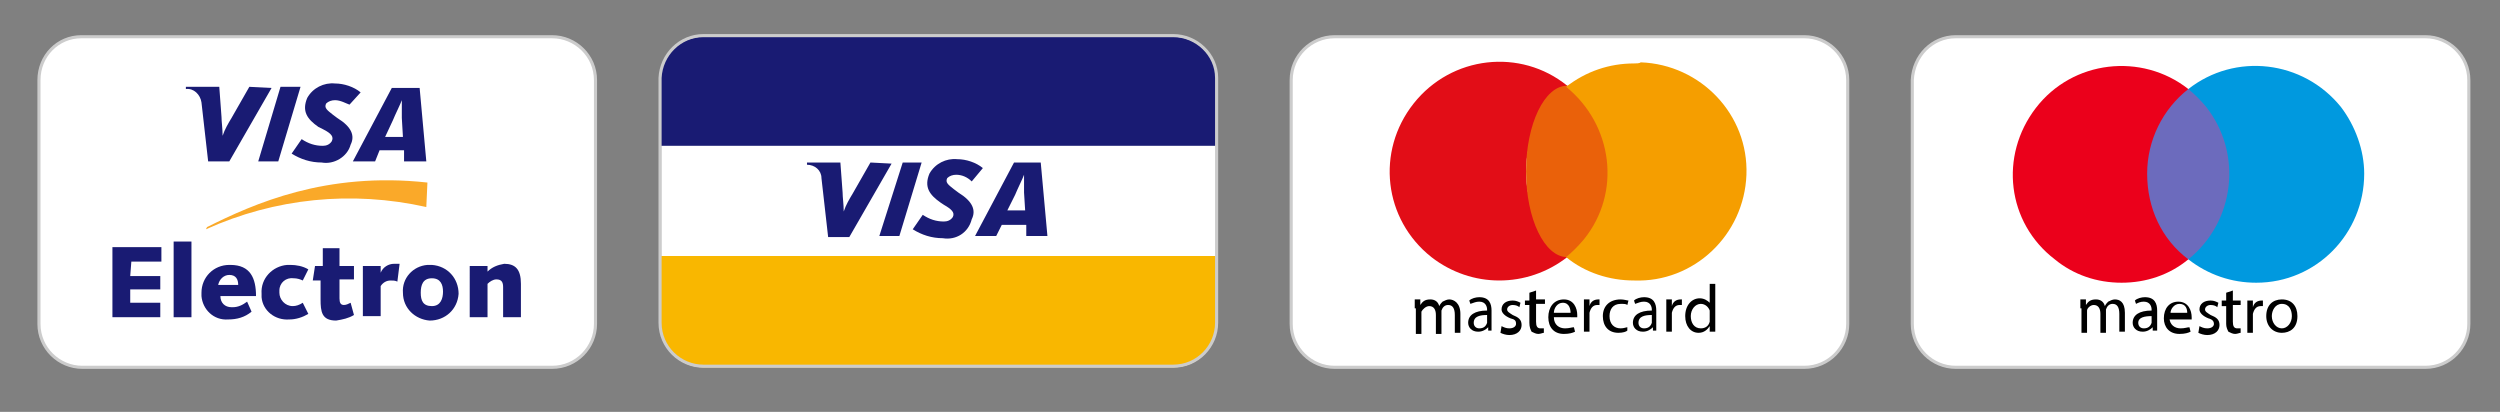
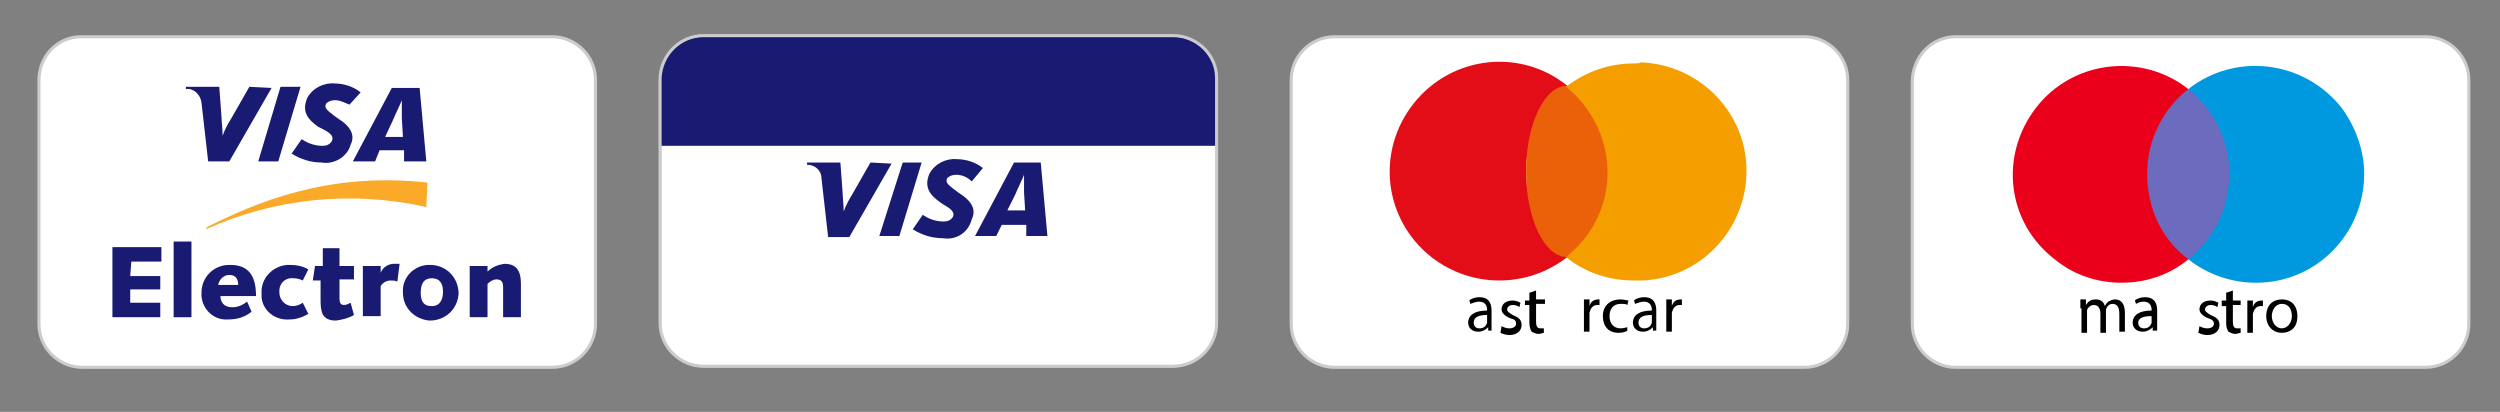
<svg xmlns="http://www.w3.org/2000/svg" xmlns:xlink="http://www.w3.org/1999/xlink" version="1.1" id="Layer_1" x="0px" y="0px" viewBox="0 0 224.6 37" style="enable-background:new 0 0 224.6 37;" xml:space="preserve">
  <rect x="0" y="0" width="224.6" height="37" fill="#808080" stroke="none" />
  <style type="text/css">
	.st0{fill:#FFFFFF;stroke:#CCCCCC;stroke-width:0.28;stroke-miterlimit:10;}
	.st1{fill-rule:evenodd;clip-rule:evenodd;fill:#FAA929;}
	.st2{fill-rule:evenodd;clip-rule:evenodd;fill:#191B73;}
	.st3{fill:#E20D17;}
	.st4{fill:#EA610A;}
	.st5{fill:#F59E00;}
	.st6{fill:#6C6BBD;}
	.st7{fill:#EB001B;}
	.st8{fill:#0099DF;}
	.st9{clip-path:url(#SVGID_2_);}
	.st10{fill:#FFFFFF;}
	.st11{fill:#F9B700;}
	.st12{fill:#191B73;}
	.st13{fill:none;stroke:#CCCCCC;stroke-width:0.28;stroke-miterlimit:10;}
</style>
  <g>
    <path class="st0" d="M7.3,3.3h42.3c2.1,0,3.9,1.7,3.9,3.9v21.9c0,2.1-1.7,3.9-3.9,3.9H7.4c-2.1,0-3.9-1.7-3.9-3.9V7.2   C3.5,5,5.2,3.3,7.3,3.3z" />
    <path class="st1" d="M18.5,20.6c6.2-2.8,13.1-3.5,19.8-2l0.1-2.2c-9.1-1-15.6,1.9-19.8,4L18.5,20.6L18.5,20.6z" />
    <polygon class="st2" points="10.1,22.2 14.5,22.2 14.5,23.5 11.8,23.5 11.7,24.8 14.4,24.8 14.4,26 11.7,26 11.7,27.2 14.4,27.2    14.4,28.5 10.1,28.5  " />
    <polygon class="st2" points="15.6,21.7 17.2,21.7 17.2,28.5 15.6,28.5  " />
    <path class="st2" d="M22.6,28c-0.6,0.5-1.3,0.7-2.1,0.7c-1.3,0.1-2.3-0.9-2.4-2.1c0-0.1,0-0.2,0-0.3c0-1.4,1.1-2.5,2.5-2.5   c0,0,0,0,0.1,0c1.8,0,2.3,1.2,2.3,2.8h-3.2c0,0.6,0.4,1,1,1h0.1c0.5,0,0.9-0.2,1.3-0.5L22.6,28z M21.4,25.6c0-0.5-0.2-0.9-0.8-0.9   c-0.5,0-0.9,0.4-1,0.9H21.4z" />
    <path class="st2" d="M27.7,28.2c-0.5,0.3-1.1,0.5-1.7,0.5c-1.3,0.1-2.4-0.8-2.5-2c0-0.1,0-0.2,0-0.3c-0.1-1.4,1-2.5,2.3-2.6   c0.1,0,0.2,0,0.3,0c0.5,0,1.1,0.1,1.6,0.4l-0.5,1C27,25.1,26.7,25,26.4,25c-0.7-0.1-1.3,0.4-1.3,1.1c0,0.1,0,0.1,0,0.2   c0,0.6,0.5,1.2,1.2,1.2l0,0c0.3,0,0.6-0.1,0.9-0.3L27.7,28.2L27.7,28.2z" />
    <path class="st2" d="M28.3,23.9H29v-1.6h1.5v1.6h1.3v1.2h-1.3c0,0.6,0,1.3,0,1.7s0.1,0.6,0.4,0.6c0.2,0,0.4-0.1,0.6-0.2l0.3,1.1   c-0.5,0.3-1,0.4-1.6,0.5c-1.3,0-1.4-0.8-1.4-1.9c0-0.6,0-1.1,0-1.7h-0.7L28.3,23.9L28.3,23.9z" />
    <path class="st2" d="M32.6,23.9h1.6v0.6l0,0c0.2-0.5,0.7-0.8,1.2-0.8c0.2,0,0.3,0,0.5,0l-0.2,1.6c-0.2-0.1-0.4-0.1-0.6-0.1   c-0.4,0-0.7,0.2-0.9,0.5v2.7h-1.6C32.6,28.5,32.6,23.9,32.6,23.9z" />
    <path class="st2" d="M38.8,23.8c1.4,0.1,2.4,1.2,2.4,2.6c-0.1,1.4-1.2,2.4-2.6,2.4c-1.3-0.1-2.4-1.1-2.4-2.5   c-0.1-1.3,0.9-2.4,2.2-2.5C38.6,23.8,38.7,23.8,38.8,23.8z M38.8,27.5c0.8,0,1-0.7,1-1.3s-0.2-1.2-1-1.2s-1,0.6-1,1.3   S38,27.5,38.8,27.5L38.8,27.5z" />
    <path class="st2" d="M42.2,23.9h1.6v0.5c0.4-0.4,0.9-0.6,1.5-0.7c1,0,1.5,0.5,1.5,1.8c0,0.9,0,2,0,3h-1.6c0-0.9,0-1.8,0-2.7   c0-0.4-0.1-0.7-0.6-0.7c-0.3,0-0.6,0.2-0.8,0.4v3h-1.6V23.9L42.2,23.9z" />
    <polygon class="st2" points="23.2,14.5 25.2,7.8 27,7.8 25,14.5  " />
    <path class="st2" d="M22.4,7.8l-1.6,2.8c-0.3,0.5-0.6,1-0.8,1.6l0,0c0-0.6-0.1-1.3-0.1-1.7l-0.2-2.7h-3V8c0.7-0.1,1.3,0.5,1.4,1.2   l0,0l0.6,5.3h1.9l3.8-6.6L22.4,7.8z" />
    <path class="st2" d="M36.3,14.5v-1h-2.2l-0.4,1h-2l3.5-6.6h2.5l0.6,6.6H36.3z M36.1,10.6c0-0.5,0-1.2,0-1.6l0,0   c-0.1,0.3-0.6,1.3-0.8,1.8l-0.7,1.5h1.6L36.1,10.6L36.1,10.6z" />
    <path class="st2" d="M28.9,14.6c-1,0-1.9-0.3-2.7-0.8l0.9-1.3c0.6,0.4,1.2,0.6,1.9,0.6c0.3,0,0.6-0.1,0.8-0.4   c0.2-0.4,0-0.7-0.8-1.1l-0.4-0.2c-1-0.7-1.5-1.4-1-2.6c0.5-0.9,1.5-1.4,2.5-1.3c0.8,0,1.7,0.3,2.3,0.8l-1,1.1   C31.1,9.3,30.6,9,30.1,9c-0.3,0-0.6,0.1-0.8,0.3c-0.2,0.4,0.1,0.6,0.6,1l0.4,0.3c1.3,0.8,1.6,1.6,1.2,2.4   C31.2,14.1,30,14.8,28.9,14.6L28.9,14.6z" />
  </g>
  <g>
    <path class="st0" d="M119.9,3.3h42.2c2.1,0,3.9,1.7,3.9,3.9v21.9c0,2.1-1.7,3.9-3.9,3.9h-42.2c-2.1,0-3.9-1.7-3.9-3.9V7.2   C116,5,117.8,3.3,119.9,3.3z" />
    <path class="st3" d="M137.1,15.4c0-3,1.4-5.8,3.7-7.7C136.6,4.3,130.4,5,127,9.3s-2.7,10.4,1.6,13.8c3.6,2.8,8.6,2.8,12.2,0   C138.4,21.3,137.1,18.4,137.1,15.4z" />
    <ellipse class="st4" cx="140.8" cy="15.4" rx="3.7" ry="7.7" />
    <path class="st5" d="M146.8,5.7c-2.2,0-4.3,0.7-6.1,2.1c4.2,3.4,5,9.5,1.6,13.7c-0.5,0.6-1,1.1-1.6,1.6c1.7,1.4,3.9,2.1,6.1,2.1   c5.4,0.2,9.9-4.1,10.1-9.5s-4.1-9.9-9.5-10.1C147.3,5.7,147,5.7,146.8,5.7z" />
    <g>
-       <path d="M127.1,27.7c0-0.3,0-0.5,0-0.8h0.5l0,0.5h0c0.2-0.3,0.4-0.5,0.9-0.5c0.4,0,0.7,0.2,0.8,0.6h0c0.1-0.2,0.2-0.3,0.3-0.4    c0.2-0.1,0.4-0.2,0.6-0.2c0.4,0,1,0.3,1,1.3v1.7h-0.5v-1.6c0-0.6-0.2-0.9-0.6-0.9c-0.3,0-0.5,0.2-0.6,0.5c0,0.1,0,0.2,0,0.3v1.8    h-0.5v-1.7c0-0.5-0.2-0.8-0.6-0.8c-0.3,0-0.6,0.3-0.7,0.5c0,0.1,0,0.2,0,0.3v1.7h-0.5V27.7z" />
      <path d="M133.7,29.8l0-0.4h0c-0.2,0.2-0.5,0.4-0.9,0.4c-0.6,0-0.9-0.4-0.9-0.8c0-0.7,0.6-1.1,1.7-1.1v-0.1c0-0.2-0.1-0.7-0.7-0.7    c-0.3,0-0.5,0.1-0.8,0.2l-0.1-0.3c0.2-0.2,0.6-0.3,0.9-0.3c0.9,0,1.1,0.6,1.1,1.2v1.1c0,0.3,0,0.5,0,0.7H133.7z M133.6,28.3    c-0.6,0-1.2,0.1-1.2,0.7c0,0.3,0.2,0.5,0.5,0.5c0.4,0,0.6-0.2,0.7-0.5c0-0.1,0-0.1,0-0.2V28.3z" />
      <path d="M134.9,29.3c0.2,0.1,0.4,0.2,0.7,0.2c0.4,0,0.6-0.2,0.6-0.4c0-0.3-0.1-0.4-0.5-0.5c-0.5-0.2-0.8-0.5-0.8-0.8    c0-0.5,0.4-0.8,1-0.8c0.3,0,0.5,0.1,0.7,0.2l-0.1,0.4c-0.1-0.1-0.3-0.2-0.6-0.2c-0.3,0-0.5,0.2-0.5,0.4c0,0.2,0.2,0.3,0.5,0.5    c0.5,0.2,0.8,0.4,0.8,0.9c0,0.5-0.4,0.9-1.1,0.9c-0.3,0-0.6-0.1-0.8-0.2L134.9,29.3z" />
      <path d="M138,26.1v0.8h0.8v0.4H138v1.6c0,0.4,0.1,0.6,0.4,0.6c0.1,0,0.2,0,0.3,0l0,0.4c-0.1,0-0.3,0.1-0.5,0.1    c-0.2,0-0.4-0.1-0.6-0.2c-0.1-0.2-0.2-0.4-0.2-0.8v-1.6H137v-0.4h0.4v-0.7L138,26.1z" />
-       <path d="M139.6,28.5c0,0.7,0.5,1,1,1c0.4,0,0.6-0.1,0.8-0.1l0.1,0.4c-0.2,0.1-0.5,0.2-1,0.2c-0.9,0-1.4-0.6-1.4-1.5    s0.5-1.6,1.4-1.6c0.9,0,1.2,0.8,1.2,1.4c0,0.1,0,0.2,0,0.2H139.6z M141.1,28.1c0-0.3-0.1-0.9-0.7-0.9c-0.5,0-0.8,0.5-0.8,0.9    H141.1z" />
      <path d="M142.3,27.8c0-0.3,0-0.6,0-0.9h0.5l0,0.6h0c0.1-0.4,0.4-0.6,0.8-0.6c0.1,0,0.1,0,0.1,0v0.5c-0.1,0-0.1,0-0.2,0    c-0.4,0-0.6,0.3-0.7,0.7c0,0.1,0,0.2,0,0.2v1.5h-0.5V27.8z" />
      <path d="M146.2,29.7c-0.1,0.1-0.4,0.2-0.8,0.2c-0.9,0-1.4-0.6-1.4-1.5c0-0.9,0.6-1.5,1.6-1.5c0.3,0,0.6,0.1,0.7,0.1l-0.1,0.4    c-0.1-0.1-0.3-0.1-0.6-0.1c-0.7,0-1,0.5-1,1.1c0,0.7,0.4,1.1,1,1.1c0.3,0,0.5-0.1,0.6-0.1L146.2,29.7z" />
      <path d="M148.5,29.8l0-0.4h0c-0.2,0.2-0.5,0.4-0.9,0.4c-0.6,0-0.9-0.4-0.9-0.8c0-0.7,0.6-1.1,1.7-1.1v-0.1c0-0.2-0.1-0.7-0.7-0.7    c-0.3,0-0.5,0.1-0.8,0.2l-0.1-0.3c0.2-0.2,0.6-0.3,0.9-0.3c0.9,0,1.1,0.6,1.1,1.2v1.1c0,0.3,0,0.5,0,0.7H148.5z M148.4,28.3    c-0.6,0-1.2,0.1-1.2,0.7c0,0.3,0.2,0.5,0.5,0.5c0.4,0,0.6-0.2,0.7-0.5c0-0.1,0-0.1,0-0.2V28.3z" />
      <path d="M149.7,27.8c0-0.3,0-0.6,0-0.9h0.5l0,0.6h0c0.1-0.4,0.4-0.6,0.8-0.6c0.1,0,0.1,0,0.1,0v0.5c-0.1,0-0.1,0-0.2,0    c-0.4,0-0.6,0.3-0.7,0.7c0,0.1,0,0.2,0,0.2v1.5h-0.5V27.8z" />
-       <path d="M154.1,25.6v3.5c0,0.3,0,0.5,0,0.7h-0.5l0-0.5h0c-0.2,0.3-0.5,0.6-1,0.6c-0.7,0-1.2-0.6-1.2-1.5c0-1,0.6-1.6,1.3-1.6    c0.4,0,0.7,0.2,0.9,0.4h0v-1.7H154.1z M153.6,28.1c0-0.1,0-0.2,0-0.2c-0.1-0.3-0.4-0.6-0.8-0.6c-0.5,0-0.9,0.5-0.9,1.1    c0,0.6,0.3,1.1,0.9,1.1c0.4,0,0.7-0.2,0.8-0.6c0-0.1,0-0.1,0-0.2V28.1z" />
    </g>
  </g>
  <g>
    <path class="st0" d="M175.7,3.3h42.2c2.1,0,3.9,1.7,3.9,3.9v21.9c0,2.1-1.7,3.9-3.9,3.9h-42.2c-2.1,0-3.9-1.7-3.9-3.9V7.2   C171.9,5,173.6,3.3,175.7,3.3z" />
    <path class="st6" d="M200.9,23.3h-8.5V8h8.5V23.3z" />
    <path class="st7" d="M192.9,15.6c0-3,1.4-5.8,3.7-7.6c-4.2-3.3-10.4-2.6-13.7,1.7s-2.6,10.3,1.7,13.6c1.7,1.4,3.8,2.1,6,2.1   s4.3-0.7,6-2.1C194.2,21.5,192.9,18.7,192.9,15.6" />
    <path class="st8" d="M212.4,15.6c0,5.4-4.3,9.8-9.7,9.8c-2.2,0-4.3-0.7-6.1-2.1c4.2-3.4,4.9-9.5,1.6-13.7c-0.5-0.6-1-1.1-1.6-1.6   c4.2-3.3,10.3-2.6,13.7,1.6C211.6,11.3,212.4,13.5,212.4,15.6" />
    <g>
      <path d="M186.9,27.7c0-0.3,0-0.5,0-0.8h0.5l0,0.5h0c0.2-0.3,0.4-0.5,0.9-0.5c0.4,0,0.7,0.2,0.8,0.6h0c0.1-0.2,0.2-0.3,0.3-0.4    c0.2-0.1,0.4-0.2,0.6-0.2c0.4,0,0.9,0.2,0.9,1.2v1.7h-0.5v-1.6c0-0.6-0.2-0.9-0.6-0.9c-0.3,0-0.5,0.2-0.6,0.5c0,0.1,0,0.2,0,0.3    v1.8h-0.5v-1.7c0-0.5-0.2-0.8-0.6-0.8c-0.3,0-0.6,0.3-0.6,0.5c0,0.1,0,0.2,0,0.3v1.7h-0.5V27.7z" />
      <path d="M193.4,29.8l0-0.4h0c-0.2,0.2-0.5,0.4-0.9,0.4c-0.6,0-0.9-0.4-0.9-0.8c0-0.7,0.6-1.1,1.7-1.1v-0.1c0-0.2-0.1-0.7-0.7-0.7    c-0.3,0-0.5,0.1-0.7,0.2l-0.1-0.3c0.2-0.2,0.6-0.3,0.9-0.3c0.9,0,1.1,0.6,1.1,1.2v1.1c0,0.2,0,0.5,0,0.7H193.4z M193.3,28.4    c-0.6,0-1.2,0.1-1.2,0.6c0,0.3,0.2,0.5,0.5,0.5c0.4,0,0.6-0.2,0.7-0.5c0-0.1,0-0.1,0-0.2V28.4z" />
-       <path d="M194.9,28.5c0,0.7,0.5,1,1,1c0.4,0,0.6-0.1,0.8-0.1l0.1,0.4c-0.2,0.1-0.5,0.2-1,0.2c-0.9,0-1.4-0.6-1.4-1.4    c0-0.9,0.5-1.5,1.3-1.5c0.9,0,1.2,0.8,1.2,1.4c0,0.1,0,0.2,0,0.2H194.9z M196.5,28.1c0-0.3-0.1-0.8-0.7-0.8    c-0.5,0-0.8,0.5-0.8,0.8H196.5z" />
      <path d="M197.6,29.3c0.2,0.1,0.4,0.2,0.7,0.2c0.4,0,0.6-0.2,0.6-0.4c0-0.2-0.1-0.4-0.5-0.5c-0.5-0.2-0.8-0.5-0.8-0.8    c0-0.5,0.4-0.8,1-0.8c0.3,0,0.5,0.1,0.7,0.2l-0.1,0.4c-0.1-0.1-0.3-0.2-0.6-0.2c-0.3,0-0.5,0.2-0.5,0.4c0,0.2,0.2,0.3,0.5,0.5    c0.5,0.2,0.8,0.4,0.8,0.9c0,0.5-0.4,0.9-1.1,0.9c-0.3,0-0.6-0.1-0.8-0.2L197.6,29.3z" />
      <path d="M200.6,26.1V27h0.7v0.4h-0.7v1.5c0,0.4,0.1,0.6,0.4,0.6c0.1,0,0.2,0,0.3,0l0,0.4c-0.1,0-0.3,0.1-0.5,0.1    c-0.2,0-0.4-0.1-0.6-0.2c-0.1-0.2-0.2-0.4-0.2-0.7v-1.6h-0.4V27h0.4v-0.7L200.6,26.1z" />
      <path d="M201.9,27.9c0-0.3,0-0.6,0-0.9h0.5l0,0.6h0c0.1-0.4,0.4-0.6,0.8-0.6c0.1,0,0.1,0,0.1,0v0.5c-0.1,0-0.1,0-0.2,0    c-0.4,0-0.6,0.3-0.7,0.7c0,0.1,0,0.2,0,0.2v1.5h-0.5V27.9z" />
      <path d="M206.4,28.4c0,1.1-0.7,1.5-1.4,1.5c-0.8,0-1.4-0.6-1.4-1.5c0-1,0.6-1.5,1.4-1.5C205.9,26.9,206.4,27.5,206.4,28.4z     M204.1,28.4c0,0.6,0.4,1.1,0.9,1.1c0.5,0,0.9-0.5,0.9-1.1c0-0.5-0.2-1.1-0.9-1.1C204.4,27.3,204.1,27.9,204.1,28.4z" />
    </g>
  </g>
  <g>
    <g>
      <g>
        <defs>
          <path id="SVGID_1_" d="M63.2,3.3h42.2c2.1,0,3.9,1.7,3.9,3.9v21.9c0,2.1-1.7,3.9-3.9,3.9H63.2c-2.1,0-3.9-1.7-3.9-3.9V7.2      C59.3,5,61.1,3.3,63.2,3.3z" />
        </defs>
        <clipPath id="SVGID_2_">
          <use xlink:href="#SVGID_1_" style="overflow:visible;" />
        </clipPath>
        <g class="st9">
          <rect x="59.4" y="3.1" class="st10" width="50.8" height="29.9" />
-           <rect id="rect4450" x="58.5" y="23" class="st11" width="51.6" height="10" />
          <rect id="rect4452" x="58.5" y="3.1" class="st12" width="51.6" height="10" />
        </g>
      </g>
    </g>
    <polygon class="st2" points="79,21.2 81.1,14.6 82.8,14.6 80.8,21.2  " />
    <path class="st2" d="M78.2,14.6l-1.6,2.8c-0.3,0.5-0.6,1-0.8,1.6l0,0c0-0.6-0.1-1.3-0.1-1.7l-0.2-2.7h-3v0.2c0.7,0,1.3,0.5,1.3,1.2   l0,0l0.6,5.3h1.9l3.8-6.6L78.2,14.6z" />
    <path class="st2" d="M92.2,21.2v-1H90l-0.5,1h-1.9l3.5-6.6h2.4l0.6,6.6H92.2z M92,17.3c0-0.5,0-1.1,0-1.6l0,0   c-0.1,0.3-0.6,1.3-0.8,1.8l-0.7,1.4h1.6L92,17.3L92,17.3z" />
    <path class="st2" d="M84.7,21.4c-1,0-1.9-0.3-2.7-0.8l0.9-1.3c0.6,0.4,1.2,0.6,1.9,0.6c0.3,0,0.6-0.1,0.8-0.4   c0.2-0.4-0.1-0.7-0.8-1.1l-0.3-0.2c-1-0.7-1.5-1.4-1-2.6c0.5-0.9,1.5-1.4,2.5-1.3c0.8,0,1.7,0.3,2.3,0.8l-1,1.2   c-0.4-0.4-0.9-0.6-1.4-0.6c-0.3,0-0.6,0.1-0.8,0.3c-0.2,0.4,0.1,0.6,0.6,1l0.4,0.3c1.3,0.8,1.6,1.6,1.2,2.4   C87,20.9,85.9,21.6,84.7,21.4L84.7,21.4z" />
    <path class="st13" d="M63.2,3.2h42.2c2.1,0,3.9,1.7,3.9,3.8v22c0,2.1-1.7,3.9-3.9,3.9H63.2c-2.1,0-3.9-1.7-3.9-3.9V7   C59.4,4.9,61.1,3.2,63.2,3.2z" />
  </g>
</svg>